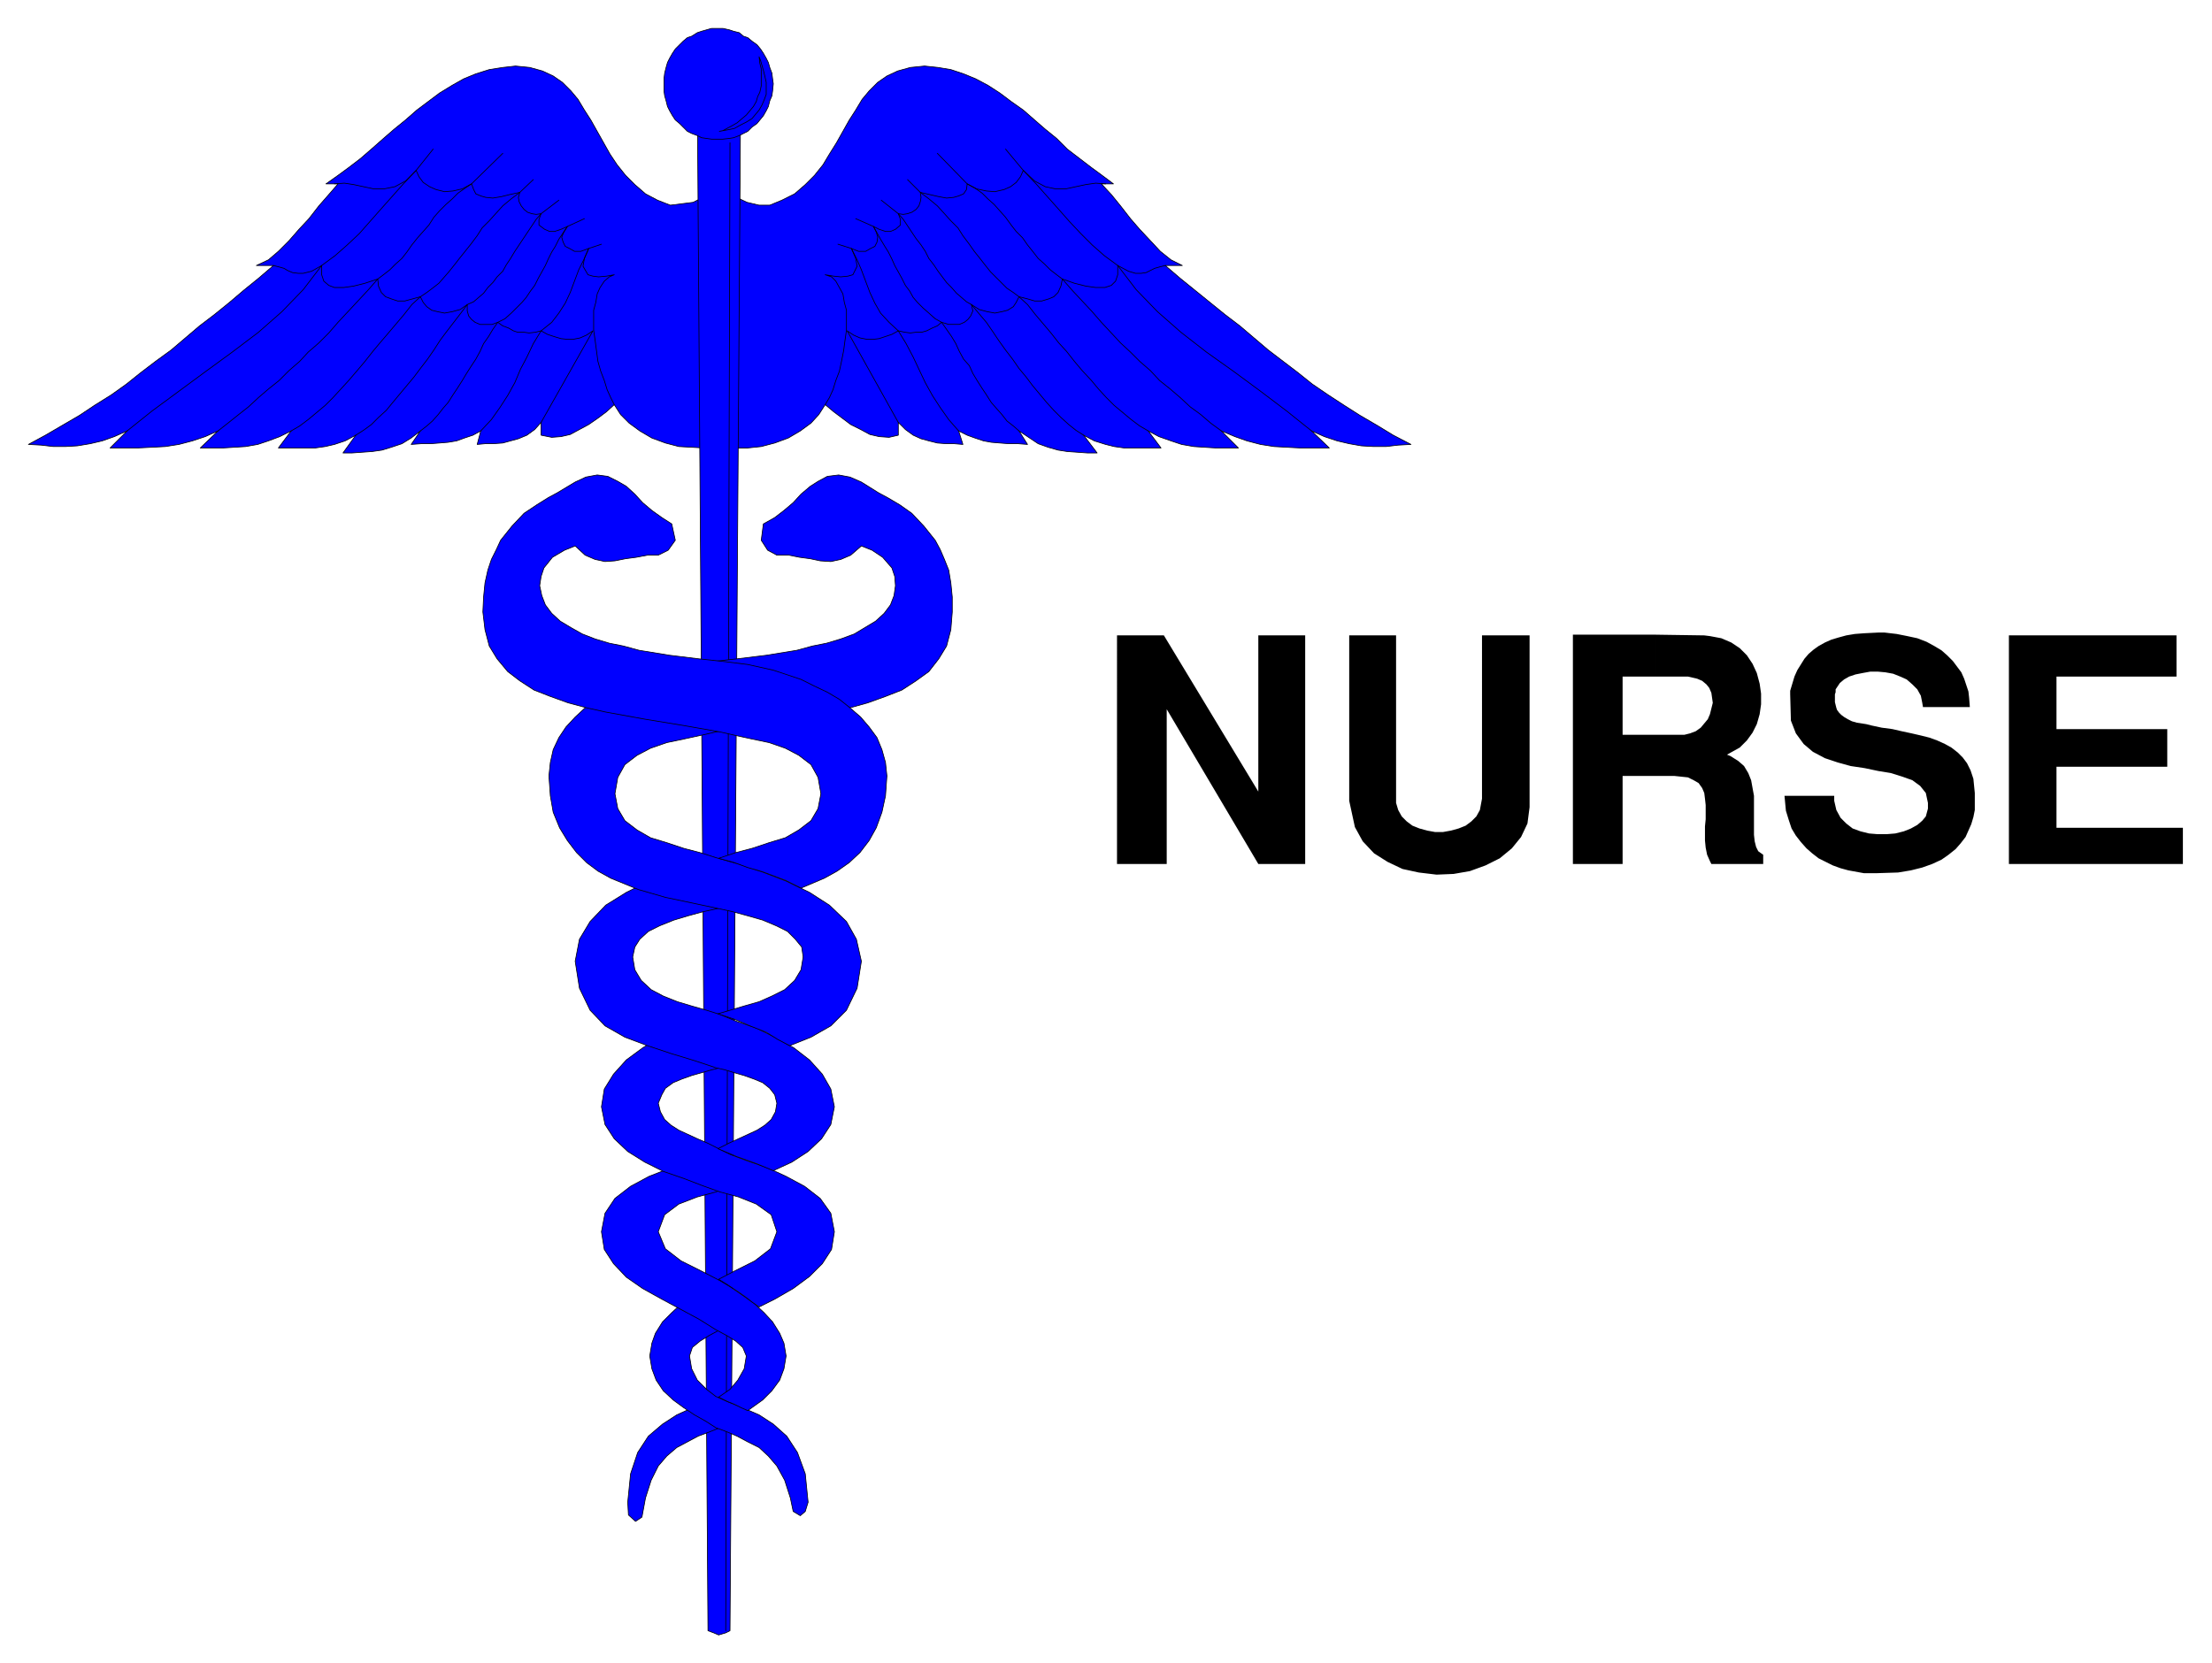
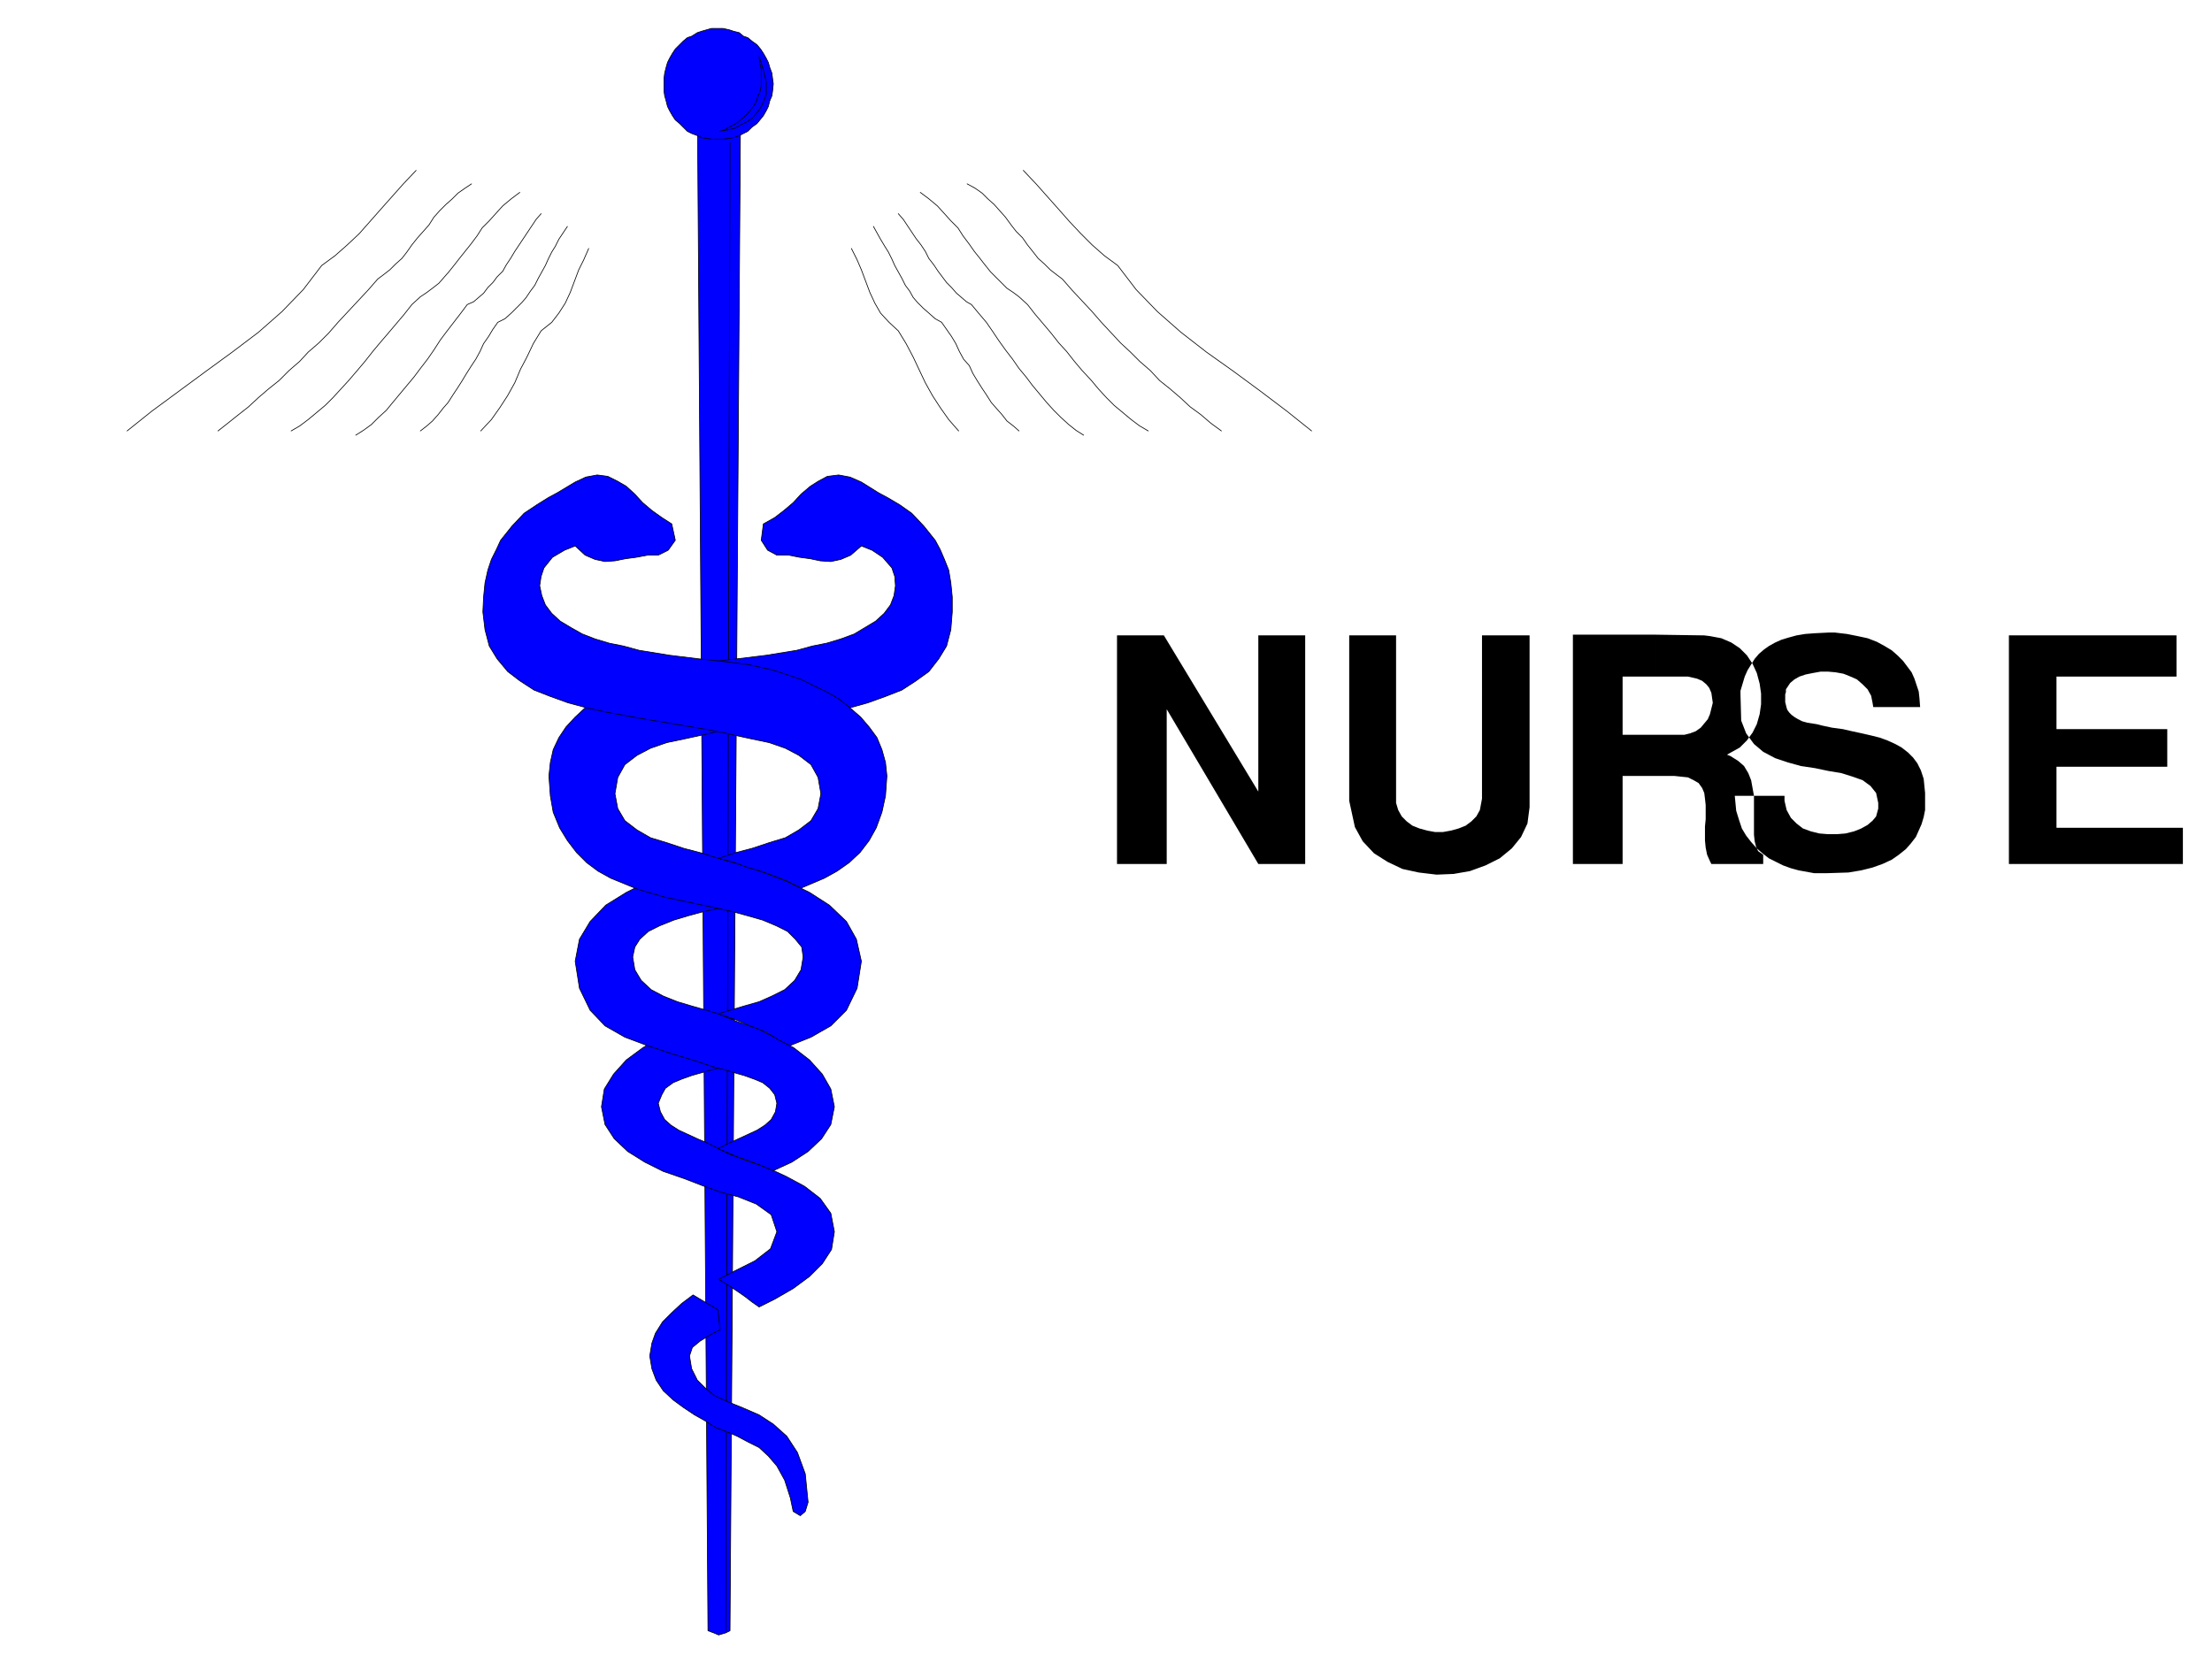
<svg xmlns="http://www.w3.org/2000/svg" width="493.465" height="371.168" fill-rule="evenodd" stroke-linecap="round" preserveAspectRatio="none" viewBox="0 0 3115 2343">
  <style>.pen0{stroke:#000;stroke-width:1;stroke-linejoin:round}.brush1{fill:#00f}</style>
-   <path d="m992 277-16 8-32 4-18-7-17-9-15-13-13-13-12-15-10-15-9-16-9-16-9-16-9-14-9-15-10-12-12-12-13-9-15-7-18-5-20-2-18 2-19 3-19 6-17 7-16 9-18 11-16 12-16 12-16 14-16 13-15 13-17 15-15 13-17 13-15 11-17 12h17l-13 15-14 16-14 18-14 15-14 16-15 15-14 12-17 8h24l-21 18-21 17-20 17-21 17-21 16-20 17-20 17-22 16-21 16-20 16-21 15-24 15-21 14-24 14-24 14-24 13 18 1 17 2h17l17-1 18-3 17-4 17-6 18-8-24 24h39l20-1 19-1 19-3 19-5 18-6 18-8-25 24h32l16-1 16-1 17-3 15-5 16-6 16-8-18 24h52l14-2 13-3 15-5 15-8-18 25h13l14-1 14-1 14-2 13-4 15-5 13-8 13-10-13 19 14-1h13l13-1 12-1 12-2 11-4 12-4 11-6-5 19 11-1h11l14-1 11-3 11-3 12-5 11-8 9-10v18l15 3 13-1 13-3 13-7 13-7 13-9 12-9 11-10 9 14 12 12 15 11 17 10 19 7 19 5 36 2V277zm43 0 17 8 17 4h15l17-7 18-9 15-13 13-13 12-15 9-15 10-16 9-16 9-16 9-14 9-15 10-12 12-12 13-9 15-7 18-5 20-2 19 2 18 3 18 6 17 7 17 9 17 11 16 12 17 12 16 14 15 13 16 13 15 15 17 13 17 13 15 11 16 12h-17l14 15 13 16 14 18 13 15 15 16 14 15 15 12 16 8h-24l21 18 21 17 21 17 21 17 21 16 20 17 20 17 21 16 21 16 20 16 22 15 23 15 22 14 24 14 23 14 25 13-18 1-17 2h-18l-17-1-17-3-17-4-18-6-18-8 25 24h-41l-19-1-18-1-19-3-19-5-17-6-19-8 24 24h-32l-16-1-15-1-17-3-15-5-17-6-15-8 18 24h-52l-14-2-12-3-16-5-15-8 19 25h-14l-14-1-14-1-13-2-14-4-14-5-12-8-15-10 12 19-13-1h-13l-13-1-12-1-11-2-12-4-11-4-12-6 6 19-12-1h-11l-13-1-12-3-11-3-11-5-11-8-10-10v18l-13 3-14-1-13-3-13-7-14-7-12-9-12-9-12-10-9 14-11 12-15 11-17 10-19 7-19 5-19 2h-18V277z" class="pen0 brush1" />
-   <path fill="none" d="m865 570-5-10-5-11-4-13-5-13-4-14-2-15-2-15-2-14v-28l3-11 2-12 4-9 6-9 7-6 7-3-11 2-11 1-8-1-7-2-7-12 2-11 6-14-11 4h-9l-7-4-6-3-3-6-2-7 3-7 5-8-9 4-9 3h-7l-7-3-8-6v-8l3-8-7 1-6-1-6-2-5-4-4-5-3-6-1-6 2-7-14 3-12 3-12 2-10-1-7-2-7-3-3-6-3-8-13 7-13 3-12 1-12-3-9-4-9-6-6-8-4-9-15 15-15 8-15 3h-15l-14-3-14-3-13-2-14 1m691 311 6-10 5-11 4-13 5-13 3-14 3-15 2-15 2-14v-28l-3-11-2-12-5-9-5-9-6-6-9-3 12 2 10 1 10-1 7-2 6-12-2-11-6-14 10 4h10l7-4 6-3 3-6 1-7-2-7-4-8 8 4 9 3h7l7-3 7-6v-8l-3-8 7 1 6-1 6-2 6-4 4-5 2-6 1-6-1-7 13 3 13 3 11 2 10-1 7-2 7-3 4-6 1-8 13 7 14 3 12 1 13-3 9-4 8-6 6-8 4-9 16 15 15 8 14 3h15l14-3 14-3 14-2 14 1m-971-19 24-30m831 30-25-30m-752 49 44-43m654 43-42-43m-588 55 19-18m545 18-18-18m-516 48 25-19m478 19-24-19m-442 37 24-11m407 11-25-11m-376 42 18-6m352 6-19-6" class="pen0" />
  <path fill="none" d="m179 607 35-28 38-28 38-28 37-27 37-28 33-29 30-31 26-34 19-14 17-15 17-16 15-17 15-17 16-18 16-18 18-19m1261 367-35-28-37-28-38-28-38-27-36-28-33-29-30-31-26-34-19-14-17-15-16-16-16-17-15-17-16-18-16-18-18-19M307 607l14-11 15-12 14-11 14-13 14-12 15-12 14-14 15-13 12-13 15-13 14-14 13-15 14-15 14-15 14-15 14-16 8-6 9-7 8-8 9-8 7-9 7-10 8-10 8-9 8-9 7-11 8-9 9-9 9-8 8-8 10-7 9-6m1056 348-15-11-14-12-15-11-14-13-14-12-15-12-13-14-15-13-13-13-14-13-13-14-14-15-13-15-14-15-14-15-14-16-8-6-9-7-8-8-9-8-7-9-8-10-7-10-9-9-7-9-8-11-8-9-8-9-9-8-8-8-10-7-11-6M410 607l12-7 12-9 12-10 12-10 11-11 11-12 11-12 12-14 11-13 11-14 10-12 12-14 11-13 11-13 11-14 12-11 9-6 8-6 9-7 7-8 7-8 8-10 7-9 8-10 8-10 9-12 7-11 10-10 9-10 10-11 12-10 12-9m885 336-12-7-12-9-12-10-12-10-11-11-11-12-10-12-13-14-11-13-11-14-11-12-11-14-11-13-11-13-11-14-12-11-8-6-9-6-7-7-8-8-8-8-8-10-7-9-8-10-7-10-9-12-7-11-10-10-9-10-10-11-12-10-12-9M501 613l11-7 11-8 10-10 11-10 9-11 10-12 10-12 10-12 9-12 10-13 9-13 9-14 9-12 10-13 10-13 9-12 9-4 7-6 7-6 6-8 7-7 6-8 8-8 5-9 6-9 6-10 6-9 6-9 6-9 6-9 6-9 7-8m764 312-11-7-10-8-11-10-10-10-10-11-10-12-10-12-9-12-10-12-9-13-10-13-10-14-8-12-9-13-11-13-10-12-7-4-7-6-7-6-7-8-7-7-6-8-6-8-6-9-7-9-5-10-6-9-7-9-6-9-6-9-6-9-7-8M592 607l9-7 8-7 8-9 7-9 7-8 7-11 6-9 7-11 6-10 7-11 6-9 6-11 5-11 7-10 6-10 7-10 10-5 9-8 7-7 8-8 6-7 6-9 6-8 5-10 5-9 5-9 4-9 5-10 5-8 5-10 6-9 6-9m636 288-8-7-9-7-7-9-8-9-7-8-7-11-6-9-7-11-6-10-5-11-8-9-6-11-5-11-6-10-7-10-7-10-9-5-9-8-8-7-8-8-6-7-5-9-6-8-5-10-5-9-5-9-4-9-5-10-5-8-6-10-5-9-5-9M677 607l15-16 12-17 11-17 10-18 8-19 9-17 9-19 11-18 15-12 10-13 9-14 7-15 6-16 6-16 7-14 7-16m521 257-14-16-12-17-11-17-10-18-9-19-8-17-10-19-11-18-13-12-12-13-8-14-7-15-6-16-6-16-6-14-8-16" class="pen0" />
-   <path fill="none" d="m385 374 8 2 7 2 5 3 7 3 8 1h7l12-3 14-8v13l3 9 7 6 8 3h13l14-2 16-4 18-6 1 10 4 9 6 6 8 3 9 3h10l11-3 11-3 4 8 5 6 7 5 8 2 10 2 11-2 11-3 10-7v9l2 7 4 5 5 4 7 3h17l8-3 7 5 8 3 7 4 6 2h9l7 1 9-1 8-2 9 5 9 3 10 3 9 1h8l10-2 9-4 9-6-73 129m879-221-8 2-7 2-6 3-6 3-7 1h-8l-10-3-15-8v13l-3 9-6 6-9 3h-13l-14-2-16-4-17-6-2 10-4 9-6 6-7 3-10 3h-10l-10-3-12-3-4 8-4 6-8 5-8 2-10 2-11-2-11-3-11-7 2 9-3 7-4 5-5 4-7 3h-15l-10-3-6 5-7 3-8 4-7 2h-8l-8 1-8-1-9-2-9 5-9 3-9 3-8 1h-9l-10-2-9-4-9-6 72 129" class="pen0" />
  <path d="m997 2297 8 3 7 3 10-3 6-3 15-2161h-61l15 2161z" class="pen0 brush1" />
  <path fill="none" d="m1028 201-6 2096" class="pen0" />
-   <path d="m997 1997 17 14-15 6-16 6-15 8-15 8-14 12-12 14-10 20-8 25-5 27-9 6-10-9-1-18 4-40 10-30 15-23 20-17 20-13 22-10 22 14z" class="pen0 brush1" />
  <path d="m1011 1845-35-21-16 12-14 13-13 13-10 16-5 14-3 18 3 18 6 16 10 15 14 13 15 11 15 10 16 9 14 9 16 6 14 6 15 8 16 8 13 12 12 14 11 20 8 25 4 19 10 6 7-6 4-13-4-40-11-30-15-23-19-17-20-13-23-10-20-8-18-8-13-10-13-13-8-16-3-18 4-12 11-9 13-8 15-8-3-28z" class="pen0 brush1" />
-   <path d="m1034 1978-10-4-12-6 16-11 11-13 9-16 3-18-5-12-10-9-13-8-15-8-24-15-26-14-26-14-27-15-23-16-18-19-13-20-4-25 5-26 14-21 22-17 26-14 28-11 27-11 39 15 23 20-23 9-26 7-26 10-20 15-9 24 10 24 22 17 28 14 27 14 15 9 16 11 17 12 14 13 12 13 10 16 6 14 3 18-3 18-6 16-11 15-13 13-21 15-9-4-10-5z" class="pen0 brush1" />
  <path d="m1025 1810 15 10 10 7 9 7 10 7 22-11 26-15 23-17 18-18 13-20 4-25-5-26-15-21-22-17-26-14-26-12-29-10-24-9-20-10-12-6-14-6-13-6-13-6-11-7-9-8-6-11-3-12 5-12 5-9 11-8 12-5 14-5 14-4 14-4 12-3 30-10-33-25-53-21-28 13-25 15-23 17-18 20-13 21-4 25 5 25 13 20 19 18 24 15 26 13 29 10 26 10 25 9 26 7 25 10 21 15 8 24-9 24-22 17-28 14-23 12 13 8zm-13-1614h6l9-1 6-1 8-3 6-3 6-3 6-6 7-5 9-11 4-7 3-6 2-8 3-7 1-7 1-10-1-7-1-8-3-8-2-7-3-6-4-7-4-6-5-6-7-5-6-5-6-2-6-5-8-2-6-2-9-2h-16l-7 2-7 2-6 2-8 5-6 2-6 5-5 5-6 6-4 6-4 7-3 6-2 7-2 8-1 8v17l1 7 2 7 2 8 3 6 4 7 4 6 6 5 5 5 6 6 6 3 8 3 6 3 7 1 7 1h10z" class="pen0 brush1" />
  <path d="m1069 80 2 5 4 14 2 8 2 9v17l-3 8-3 7-4 7-5 6-5 6-8 5-8 4-9 5-10 2-11 2 5-1 13-7 7-4 7-6 6-5 5-6 5-6 4-7 2-7 3-6 2-9V97l-2-8-1-9zm-32 1549-26-11 16-8 13-6 13-6 13-6 11-7 9-8 6-11 2-12-3-12-7-9-10-8-12-5-14-5-14-4-13-4-13-3-30-10-33-10-33-11-32-12-28-16-21-22-15-31-6-38 6-31 15-25 22-23 29-18 32-16 35-13 33-11 64 55-32 7-23 5-22 6-20 6-20 8-16 8-12 11-7 11-3 14 3 18 9 15 14 13 17 9 20 8 20 6 21 6 19 6 24 10 27 9 26 13 27 15 22 17 18 20 12 21 5 25-5 25-13 20-19 18-23 15-26 12-24-10-28-10z" class="pen0 brush1" />
  <path d="m1095 1464 17 9 30-12 28-16 22-22 15-31 6-38-7-31-14-25-24-23-28-18-33-16-34-13-33-11-32-9-22-7-23-6-24-8-23-7-19-11-17-13-10-17-4-21 4-23 10-18 17-13 19-10 23-8 24-5 23-5 22-5 51-9 54-9 56-10 28-6 25-7 25-9 23-9 20-13 18-13 14-18 11-18 6-23 2-25v-21l-2-20-3-18-6-15-6-14-7-13-16-20-17-18-17-12-17-10-13-7-24-15-16-7-16-3-16 2-13 7-11 7-13 11-11 12-13 11-13 10-16 9-3 23 9 14 13 7h17l15 3 15 2 14 3 15 1 14-3 14-6 15-13 15 6 15 10 13 15 4 12 1 13-2 14-5 13-9 12-12 11-15 9-15 9-19 7-20 6-20 4-22 6-43 7-41 5-36 4-33 4-36 8-38 13-19 9-18 9-18 10-16 12-14 13-13 14-10 15-8 17-4 18-2 19 2 28 4 23 9 22 11 18 13 17 14 14 16 12 18 10 39 16 38 11 38 8 33 7 23 5 22 6 21 6 19 8 16 8 11 11 9 11 2 14-3 18-9 15-14 13-18 9-18 8-21 6-20 6-17 5 24 8 21 9 23 9 16 10z" class="pen0 brush1" />
  <path d="m1106 1240-32-12-21-6-19-7-22-6 24-8 23-6 24-8 23-7 19-11 17-13 10-17 4-21-4-23-10-18-17-13-19-10-23-8-24-5-23-5-22-5-51-9-55-9-55-10-27-6-26-7-25-9-23-9-20-13-17-13-15-18-11-18-6-23-3-25 1-21 2-20 4-18 5-15 7-14 6-13 16-20 17-18 18-12 16-10 13-7 25-15 15-7 16-3 15 2 14 7 12 7 12 11 11 12 13 11 14 10 14 9 5 23-10 14-14 7h-15l-16 3-15 2-15 3-14 1-14-3-14-6-14-13-15 6-17 10-12 15-4 12-2 13 3 14 5 13 9 12 12 11 15 9 16 9 18 7 20 6 20 4 22 6 43 7 41 5 37 4 32 4 36 8 39 13 18 9 19 9 17 10 15 12 15 13 12 14 11 15 7 17 5 18 2 19-2 28-5 23-8 22-10 18-13 17-15 14-17 12-18 10-33 14-22-11z" class="pen0 brush1" />
-   <path d="M2829 1217V895h236v58h-169v74h156v53h-156v86h178v51h-245zm-316-96h70v7l3 13 6 11 8 8 9 7 11 4 12 3 12 1h13l12-1 12-3 10-4 9-5 7-6 5-6 3-11v-8l-3-14-8-10-11-8-14-5-16-5-18-3-19-4-20-3-18-5-18-6-17-9-13-11-11-15-7-18-1-37v-5l3-10 3-10 4-9 5-8 5-8 6-7 7-6 7-5 9-5 9-4 10-3 11-3 12-2 13-1 20-1h9l17 2 15 3 14 3 13 5 11 6 10 6 8 7 8 8 6 8 6 8 4 9 3 9 3 9 1 9 1 13h-66l-1-6-2-10-5-9-7-7-8-7-9-4-10-4-11-2-11-1h-10l-11 2-10 2-9 3-7 4-6 5-6 9v4l-1 3v11l1 4 1 4 1 3 3 4 3 3 4 3 5 3 6 3 7 2 13 2 8 2 14 3 15 2 13 3 14 3 13 3 12 3 11 4 11 5 9 5 9 7 7 7 6 8 5 10 4 12 2 20v24l-2 10-3 10-4 9-4 9-7 9-7 8-10 8-10 7-13 6-14 5-16 4-18 3-31 1h-17l-11-2-11-2-11-3-11-4-10-5-10-5-9-7-8-7-8-9-7-9-6-10-4-12-4-13-2-21zm-181-168h-47v82h87l8-2 8-3 7-5 5-6 5-6 3-7 2-8 2-8-1-7-1-7-3-7-4-5-6-5-7-3-13-3h-45v-59l68 1 8 1 16 3 14 6 12 8 10 10 8 12 6 13 4 15 2 14v15l-2 14-4 14-6 12-8 11-10 10-18 10 5 2 11 7 8 7 6 10 4 10 2 11 2 11v55l1 9 2 8 3 6 7 5v13h-73l-2-4-4-9-2-10-1-10v-20l1-10v-20l-1-9-1-8-3-7-5-7-7-4-8-4-19-2h-73v124h-70V894h117v59zm-432 175V895h66v236l3 10 5 9 7 7 8 6 10 4 11 3 11 2h11l11-2 11-3 10-4 8-6 7-7 5-9 3-16V895h67v242l-3 23-9 19-13 16-17 14-20 10-22 8-23 4-24 1-25-3-23-5-21-10-19-12-16-17-11-20-8-37zm-327 89V895h66l133 220V895h66v322h-66l-129-218v218h-70z" style="stroke:none;fill:#000" />
+   <path d="M2829 1217V895h236v58h-169v74h156v53h-156v86h178v51h-245zm-316-96v7l3 13 6 11 8 8 9 7 11 4 12 3 12 1h13l12-1 12-3 10-4 9-5 7-6 5-6 3-11v-8l-3-14-8-10-11-8-14-5-16-5-18-3-19-4-20-3-18-5-18-6-17-9-13-11-11-15-7-18-1-37v-5l3-10 3-10 4-9 5-8 5-8 6-7 7-6 7-5 9-5 9-4 10-3 11-3 12-2 13-1 20-1h9l17 2 15 3 14 3 13 5 11 6 10 6 8 7 8 8 6 8 6 8 4 9 3 9 3 9 1 9 1 13h-66l-1-6-2-10-5-9-7-7-8-7-9-4-10-4-11-2-11-1h-10l-11 2-10 2-9 3-7 4-6 5-6 9v4l-1 3v11l1 4 1 4 1 3 3 4 3 3 4 3 5 3 6 3 7 2 13 2 8 2 14 3 15 2 13 3 14 3 13 3 12 3 11 4 11 5 9 5 9 7 7 7 6 8 5 10 4 12 2 20v24l-2 10-3 10-4 9-4 9-7 9-7 8-10 8-10 7-13 6-14 5-16 4-18 3-31 1h-17l-11-2-11-2-11-3-11-4-10-5-10-5-9-7-8-7-8-9-7-9-6-10-4-12-4-13-2-21zm-181-168h-47v82h87l8-2 8-3 7-5 5-6 5-6 3-7 2-8 2-8-1-7-1-7-3-7-4-5-6-5-7-3-13-3h-45v-59l68 1 8 1 16 3 14 6 12 8 10 10 8 12 6 13 4 15 2 14v15l-2 14-4 14-6 12-8 11-10 10-18 10 5 2 11 7 8 7 6 10 4 10 2 11 2 11v55l1 9 2 8 3 6 7 5v13h-73l-2-4-4-9-2-10-1-10v-20l1-10v-20l-1-9-1-8-3-7-5-7-7-4-8-4-19-2h-73v124h-70V894h117v59zm-432 175V895h66v236l3 10 5 9 7 7 8 6 10 4 11 3 11 2h11l11-2 11-3 10-4 8-6 7-7 5-9 3-16V895h67v242l-3 23-9 19-13 16-17 14-20 10-22 8-23 4-24 1-25-3-23-5-21-10-19-12-16-17-11-20-8-37zm-327 89V895h66l133 220V895h66v322h-66l-129-218v218h-70z" style="stroke:none;fill:#000" />
</svg>